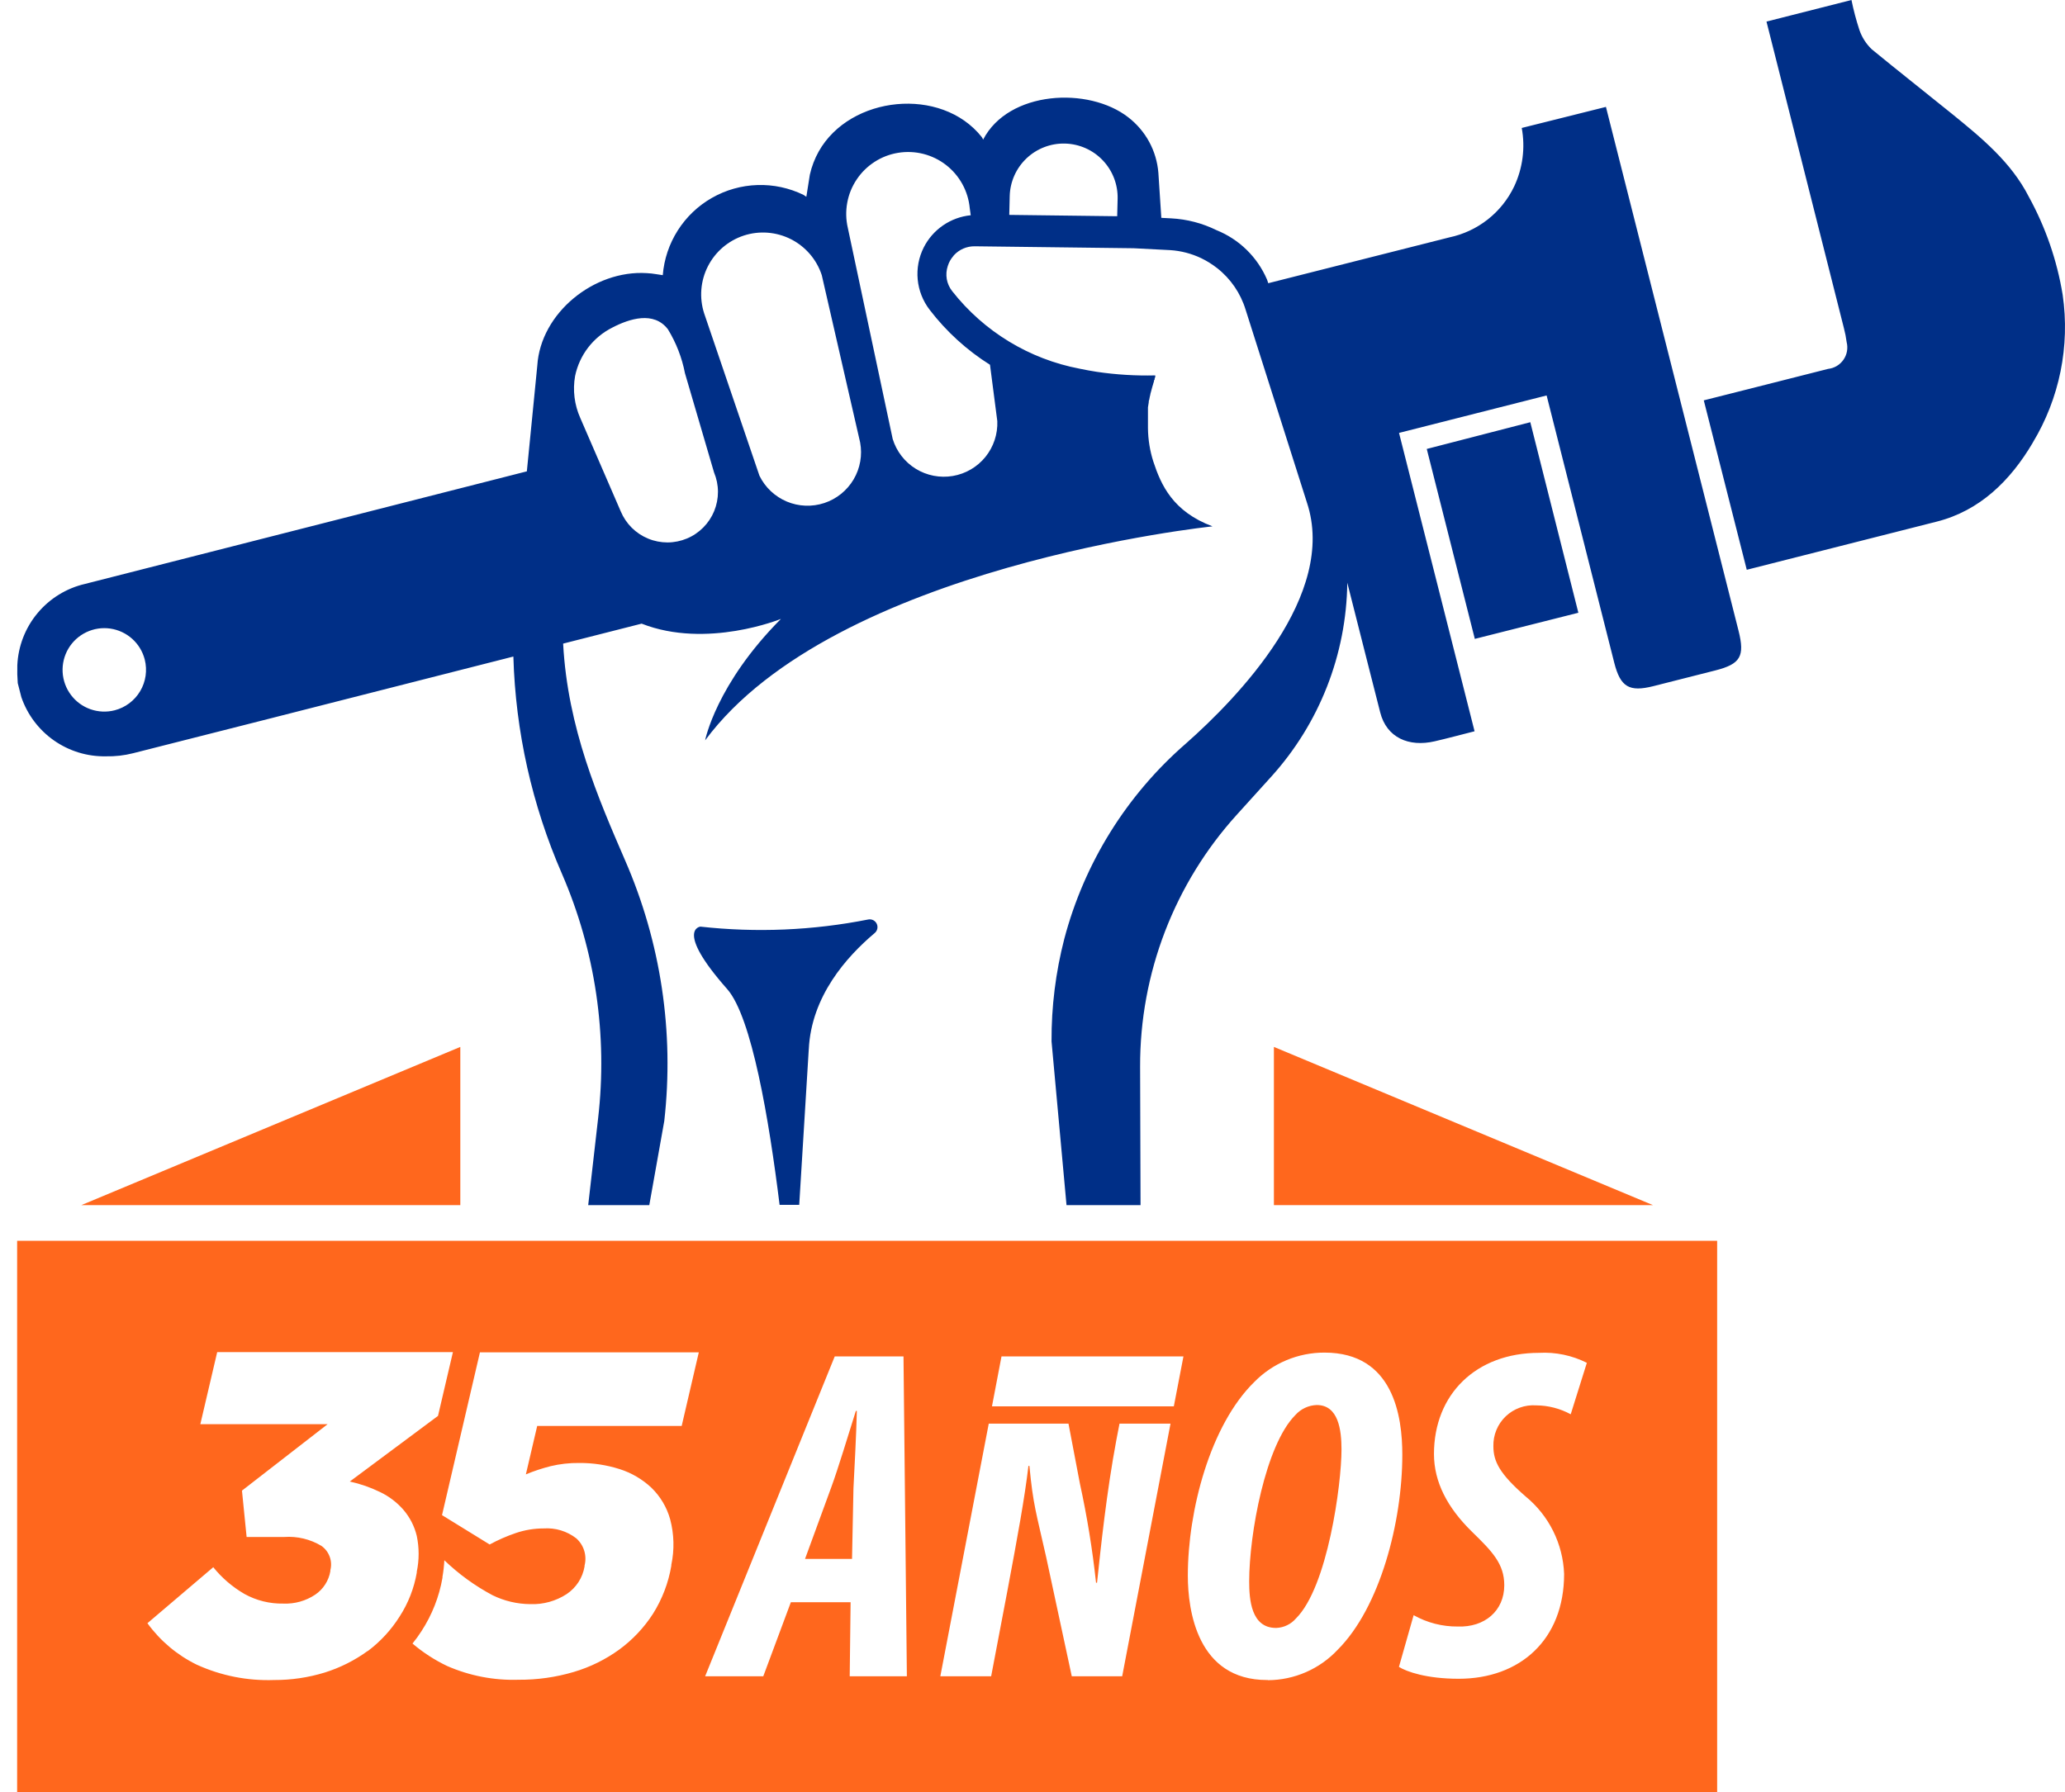
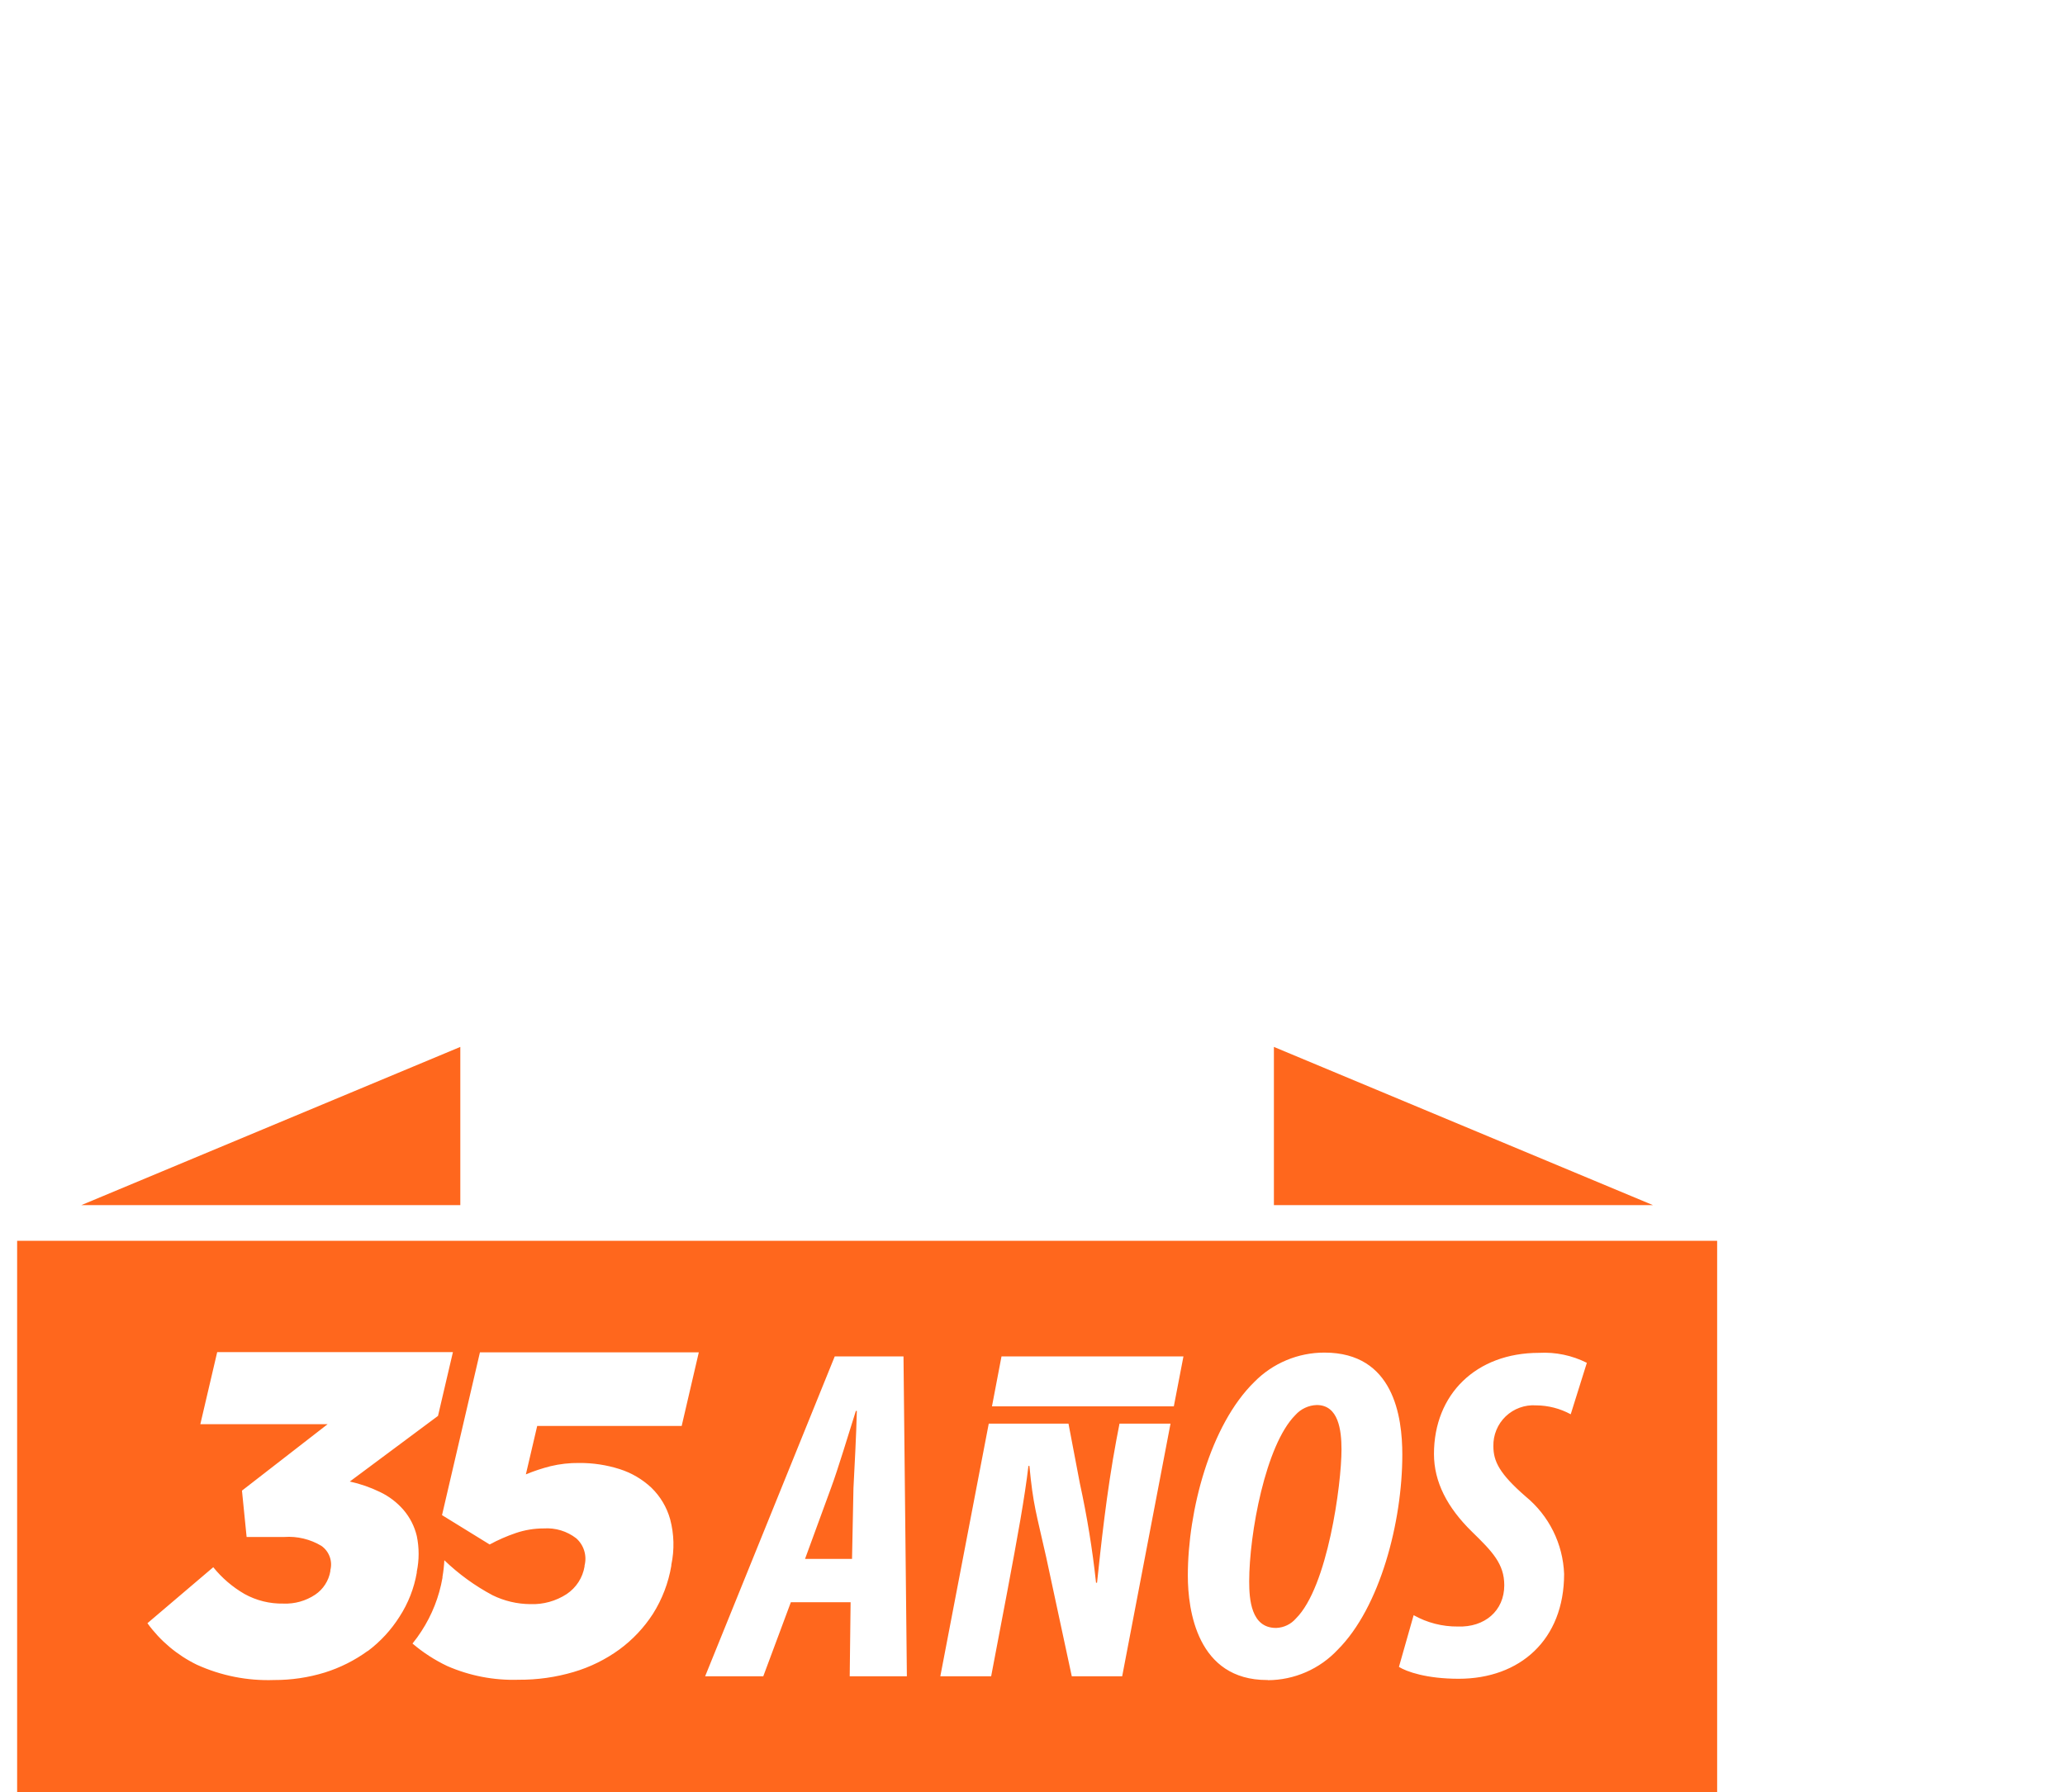
<svg xmlns="http://www.w3.org/2000/svg" width="91" height="79" viewBox="0 0 91 79" fill="none">
  <path fill-rule="evenodd" clip-rule="evenodd" d="M36.627 65.57L35.476 68.714H37.547L37.61 65.597C37.653 64.741 37.736 63.239 37.759 62.19H37.716C37.382 63.247 36.922 64.776 36.627 65.57ZM58.028 61.931C57.849 61.936 57.673 61.978 57.511 62.054C57.349 62.129 57.204 62.237 57.085 62.371C55.768 63.687 55.049 67.618 55.049 69.705C55.049 70.491 55.131 71.756 56.228 71.756H56.248C56.412 71.749 56.573 71.709 56.721 71.637C56.869 71.566 57.001 71.464 57.108 71.34C58.508 69.956 59.117 65.421 59.117 63.892C59.117 63.023 58.979 61.931 58.028 61.931ZM0.755 54.691V79H75.671V54.691H0.755ZM16.205 72.77C15.63 73.188 14.99 73.51 14.311 73.722C13.588 73.944 12.835 74.055 12.078 74.052C10.905 74.094 9.739 73.863 8.671 73.376C7.807 72.954 7.061 72.326 6.497 71.548L9.398 69.08C9.78 69.554 10.247 69.953 10.774 70.259C11.297 70.549 11.889 70.695 12.487 70.683C12.985 70.704 13.476 70.566 13.89 70.29C14.066 70.171 14.216 70.018 14.33 69.84C14.445 69.662 14.523 69.462 14.558 69.253V69.21C14.609 69.013 14.599 68.805 14.528 68.614C14.458 68.423 14.332 68.258 14.165 68.14C13.672 67.844 13.1 67.707 12.526 67.747H10.868L10.663 65.704L14.437 62.776H8.828L9.571 59.6H19.959L19.302 62.41L15.415 65.303C15.876 65.404 16.323 65.559 16.748 65.766C17.143 65.954 17.495 66.222 17.781 66.553C18.065 66.885 18.266 67.279 18.367 67.704C18.475 68.223 18.475 68.758 18.367 69.276V69.316C18.248 70.008 17.99 70.668 17.608 71.257C17.237 71.845 16.761 72.361 16.205 72.778V72.77ZM30.04 62.854H23.673L23.174 64.988C23.526 64.841 23.889 64.721 24.259 64.627C24.673 64.528 25.098 64.48 25.524 64.485C26.129 64.481 26.732 64.572 27.308 64.756C27.831 64.922 28.309 65.203 28.708 65.578C29.101 65.96 29.386 66.44 29.533 66.969C29.707 67.624 29.724 68.311 29.584 68.974V69.013C29.457 69.767 29.182 70.488 28.774 71.135C28.38 71.745 27.878 72.278 27.293 72.707C26.683 73.15 26.003 73.485 25.28 73.698C24.492 73.931 23.674 74.046 22.851 74.04C21.771 74.075 20.697 73.868 19.707 73.435C19.157 73.173 18.642 72.84 18.178 72.444C18.319 72.271 18.451 72.09 18.571 71.902C19.037 71.187 19.353 70.384 19.499 69.544V69.504C19.541 69.263 19.569 69.018 19.581 68.773C20.214 69.382 20.929 69.901 21.704 70.314C22.223 70.569 22.792 70.703 23.37 70.707C23.938 70.728 24.498 70.573 24.974 70.263C25.18 70.124 25.357 69.945 25.492 69.737C25.627 69.528 25.718 69.294 25.76 69.048V69.009C25.815 68.794 25.811 68.569 25.746 68.356C25.682 68.144 25.56 67.954 25.394 67.806C24.987 67.491 24.478 67.336 23.964 67.37C23.543 67.37 23.124 67.439 22.726 67.575C22.33 67.71 21.946 67.878 21.578 68.078L19.479 66.784L21.15 59.608H30.795L30.04 62.854ZM37.445 73.887L37.484 70.624H34.851L33.636 73.887H31.074L36.785 59.788H39.815L39.964 73.887H37.445ZM49.452 73.887H47.231L46.103 68.636C45.663 66.671 45.529 66.352 45.364 64.615H45.321C45.152 66.038 44.849 67.696 44.39 70.141L43.678 73.887H41.438L43.572 62.752H47.086L47.589 65.393C47.904 66.836 48.142 68.295 48.3 69.764H48.344C48.509 68.219 48.76 65.79 49.2 63.448L49.334 62.752H51.582L49.452 73.887ZM51.728 61.989H43.714L44.134 59.788H52.152L51.728 61.989ZM55.874 74.052H55.835C52.761 74.052 52.345 70.978 52.345 69.453C52.345 66.588 53.327 62.823 55.273 60.916C55.676 60.505 56.157 60.178 56.688 59.956C57.22 59.733 57.79 59.619 58.366 59.62C61.42 59.62 61.797 62.445 61.797 64.12C61.797 67.087 60.815 70.852 58.952 72.715C58.557 73.137 58.081 73.474 57.551 73.705C57.022 73.936 56.452 74.057 55.874 74.059V74.052ZM69.218 62.339C68.75 62.084 68.226 61.949 67.693 61.946C67.448 61.929 67.203 61.963 66.972 62.047C66.741 62.13 66.531 62.261 66.353 62.43C66.176 62.6 66.036 62.804 65.943 63.031C65.849 63.258 65.804 63.501 65.81 63.746C65.81 64.415 66.081 64.961 67.233 65.963C67.74 66.379 68.154 66.899 68.446 67.487C68.738 68.075 68.902 68.719 68.927 69.375C68.927 72.279 66.981 73.997 64.281 73.997C62.858 73.997 61.982 73.682 61.648 73.474L62.296 71.194C62.89 71.528 63.561 71.7 64.242 71.694C65.421 71.737 66.29 71.006 66.29 69.874C66.29 68.934 65.767 68.392 64.867 67.516C63.778 66.45 63.192 65.322 63.192 64.088C63.192 61.451 65.055 59.631 67.819 59.631C68.548 59.59 69.276 59.742 69.929 60.071L69.218 62.339ZM20.285 46.146L3.585 53.119H20.285V46.146ZM56.138 46.146V53.119H72.841L56.138 46.146Z" fill="#FF671D" />
-   <path d="M35.641 46.244L35.22 53.107H34.355C33.892 49.365 33.129 44.822 32.044 43.595C29.718 40.962 30.865 40.844 30.865 40.844C33.331 41.118 35.824 41.012 38.258 40.53C38.333 40.514 38.411 40.525 38.48 40.559C38.548 40.593 38.603 40.65 38.636 40.719C38.669 40.788 38.677 40.867 38.66 40.941C38.643 41.016 38.601 41.083 38.541 41.131C37.311 42.169 35.751 43.91 35.641 46.256V46.244ZM89.577 19.518C88.59 21.192 87.242 22.513 85.348 22.992L76.976 25.115L75.082 17.647C76.614 17.254 79.071 16.645 80.56 16.26C80.696 16.245 80.826 16.201 80.943 16.132C81.06 16.062 81.16 15.968 81.238 15.856C81.315 15.745 81.368 15.618 81.392 15.484C81.416 15.35 81.411 15.213 81.378 15.081C81.351 14.871 81.31 14.664 81.256 14.46L77.845 0.951L81.59 0C81.681 0.447 81.798 0.888 81.94 1.321C82.05 1.643 82.236 1.934 82.482 2.17C83.662 3.14 84.841 4.064 86.02 5.019C87.321 6.076 88.626 7.145 89.404 8.67C90.144 10.016 90.649 11.478 90.897 12.994C91.226 15.255 90.76 17.559 89.577 19.514V19.518ZM69.555 27.009L64.992 28.161L62.874 19.789L67.437 18.61L69.555 27.009ZM70.77 4.712L67.06 5.64C67.221 6.513 67.104 7.415 66.726 8.218C66.454 8.787 66.056 9.285 65.561 9.674C65.066 10.063 64.488 10.333 63.872 10.463L55.89 12.483L55.835 12.322C55.409 11.33 54.608 10.547 53.606 10.144C52.985 9.838 52.309 9.662 51.617 9.625L51.177 9.602L51.047 7.617C51.009 7.141 50.872 6.678 50.645 6.257C50.417 5.837 50.105 5.469 49.727 5.176C47.97 3.801 44.437 3.997 43.324 6.155C43.308 6.112 43.285 6.071 43.258 6.033C41.473 3.797 37.468 4.213 36.081 6.674C35.901 6.995 35.769 7.341 35.688 7.7L35.534 8.674L35.413 8.592C34.78 8.283 34.081 8.133 33.378 8.156C32.674 8.178 31.987 8.372 31.375 8.721C30.763 9.069 30.246 9.562 29.868 10.156C29.49 10.75 29.263 11.427 29.207 12.129L28.927 12.086C28.786 12.062 28.643 12.046 28.499 12.039C26.176 11.893 23.822 13.796 23.677 16.118L23.456 18.363C23.401 18.909 23.315 19.777 23.217 20.776L3.754 25.736C2.931 25.925 2.194 26.378 1.654 27.026C1.113 27.674 0.801 28.482 0.763 29.324C0.755 29.587 0.762 29.849 0.782 30.11C0.833 30.315 0.885 30.523 0.94 30.727C1.205 31.5 1.709 32.169 2.378 32.638C3.048 33.107 3.848 33.352 4.665 33.337C5.071 33.346 5.475 33.3 5.868 33.2C6.977 32.925 14.2 31.085 22.623 28.939C22.717 32.24 23.445 35.491 24.765 38.517C26.234 41.909 26.784 45.627 26.357 49.298L25.921 53.119H28.613L29.273 49.412C29.717 45.495 29.121 41.529 27.544 37.916C26.365 35.188 25.017 32.099 24.816 28.369L28.275 27.489C31.148 28.617 34.414 27.28 34.414 27.28C31.549 30.162 31.073 32.634 31.073 32.634C36.784 24.922 53.433 23.201 53.433 23.201C51.684 22.548 51.165 21.377 50.827 20.351C50.674 19.875 50.594 19.378 50.588 18.877C50.588 18.791 50.588 18.708 50.588 18.626C50.588 18.543 50.588 18.547 50.588 18.508V18.343V18.217C50.588 18.166 50.588 18.115 50.588 18.068V17.954L50.623 17.734C50.623 17.694 50.623 17.659 50.643 17.624L50.666 17.502L50.69 17.4C50.69 17.36 50.709 17.321 50.717 17.286C50.725 17.25 50.737 17.215 50.745 17.18C50.753 17.144 50.768 17.085 50.784 17.038L50.808 16.959L50.831 16.877C50.84 16.858 50.846 16.838 50.851 16.818C50.851 16.787 50.851 16.759 50.882 16.732C50.881 16.717 50.881 16.703 50.882 16.688C50.89 16.663 50.9 16.638 50.91 16.614V16.586V16.547C50.049 16.568 49.188 16.515 48.336 16.39C48.076 16.35 47.825 16.303 47.581 16.252C45.356 15.829 43.359 14.614 41.961 12.833C41.838 12.678 41.756 12.495 41.722 12.301C41.689 12.107 41.705 11.907 41.768 11.72C41.816 11.566 41.895 11.422 42 11.3L42.039 11.249C42.154 11.124 42.294 11.025 42.45 10.957C42.605 10.89 42.773 10.855 42.943 10.856H42.963L49.959 10.942L51.566 11.025C52.039 11.055 52.502 11.175 52.93 11.378C53.181 11.499 53.418 11.647 53.638 11.819C54.233 12.287 54.67 12.926 54.891 13.65L57.592 22.148C58.947 26.215 54.542 30.759 52.254 32.779C49.647 35.045 47.782 38.043 46.901 41.383C46.52 42.859 46.331 44.378 46.339 45.903L46.999 53.119H50.261L50.242 47.015C50.23 42.909 51.752 38.946 54.51 35.904L56.015 34.241C58.141 31.894 59.335 28.851 59.372 25.685C59.887 27.713 60.59 30.5 60.822 31.399C61.105 32.52 62.088 32.936 63.216 32.677C63.782 32.547 64.344 32.394 64.981 32.233L61.652 19.082L68.156 17.431L71.139 29.222C71.411 30.283 71.796 30.511 72.861 30.244L75.589 29.552C76.701 29.269 76.897 28.931 76.614 27.803L70.77 4.712ZM32.775 10.384C33.463 10.159 34.211 10.217 34.856 10.544C35.501 10.872 35.99 11.442 36.214 12.129L37.904 19.502C38.009 20.063 37.906 20.642 37.616 21.133C37.325 21.624 36.867 21.993 36.326 22.172C35.784 22.351 35.196 22.328 34.671 22.107C34.145 21.885 33.717 21.481 33.467 20.968L31.03 13.811C30.809 13.125 30.869 12.38 31.196 11.738C31.523 11.096 32.091 10.609 32.775 10.384ZM25.343 16.574C25.438 16.118 25.634 15.689 25.918 15.319C26.202 14.95 26.566 14.649 26.982 14.44C27.737 14.047 28.814 13.701 29.434 14.515C29.798 15.111 30.053 15.767 30.185 16.452L31.466 20.823C31.579 21.093 31.638 21.382 31.639 21.675C31.64 21.968 31.583 22.257 31.472 22.528C31.361 22.799 31.197 23.045 30.991 23.252C30.785 23.46 30.54 23.625 30.27 23.737C30 23.85 29.71 23.909 29.418 23.91C29.125 23.91 28.835 23.854 28.565 23.742C28.294 23.631 28.048 23.468 27.84 23.262C27.633 23.055 27.468 22.811 27.355 22.541L25.571 18.422C25.312 17.842 25.233 17.199 25.343 16.574ZM5.051 31.309C4.698 31.399 4.327 31.382 3.984 31.261C3.641 31.14 3.341 30.92 3.124 30.628C2.906 30.337 2.779 29.988 2.76 29.624C2.741 29.261 2.829 28.9 3.015 28.587C3.201 28.274 3.475 28.024 3.804 27.867C4.132 27.71 4.499 27.654 4.859 27.706C5.219 27.758 5.556 27.916 5.827 28.159C6.097 28.402 6.289 28.72 6.379 29.073C6.498 29.545 6.426 30.046 6.177 30.465C5.928 30.884 5.523 31.188 5.051 31.309ZM40.707 10.907C40.487 11.344 40.395 11.834 40.441 12.32C40.488 12.807 40.671 13.271 40.97 13.658C41.705 14.616 42.605 15.436 43.627 16.079L43.949 18.563C43.972 19.135 43.785 19.696 43.425 20.141C43.064 20.586 42.554 20.884 41.989 20.98C41.425 21.076 40.845 20.964 40.357 20.664C39.869 20.364 39.507 19.896 39.339 19.349L37.362 10.046C37.277 9.682 37.268 9.304 37.336 8.936C37.403 8.568 37.545 8.218 37.754 7.908C37.962 7.597 38.232 7.333 38.547 7.131C38.861 6.929 39.214 6.794 39.583 6.735C39.952 6.675 40.33 6.692 40.692 6.784C41.055 6.877 41.394 7.042 41.69 7.272C41.985 7.501 42.23 7.788 42.41 8.116C42.59 8.444 42.7 8.805 42.735 9.177L42.778 9.488C42.342 9.531 41.923 9.684 41.561 9.932C41.199 10.18 40.905 10.515 40.707 10.907ZM49.232 9.531L44.476 9.472L44.496 8.643C44.512 8.012 44.779 7.414 45.236 6.98C45.694 6.546 46.306 6.311 46.936 6.328C47.567 6.345 48.165 6.611 48.599 7.069C49.033 7.527 49.268 8.138 49.251 8.769L49.232 9.531Z" fill="#002F87" />
</svg>